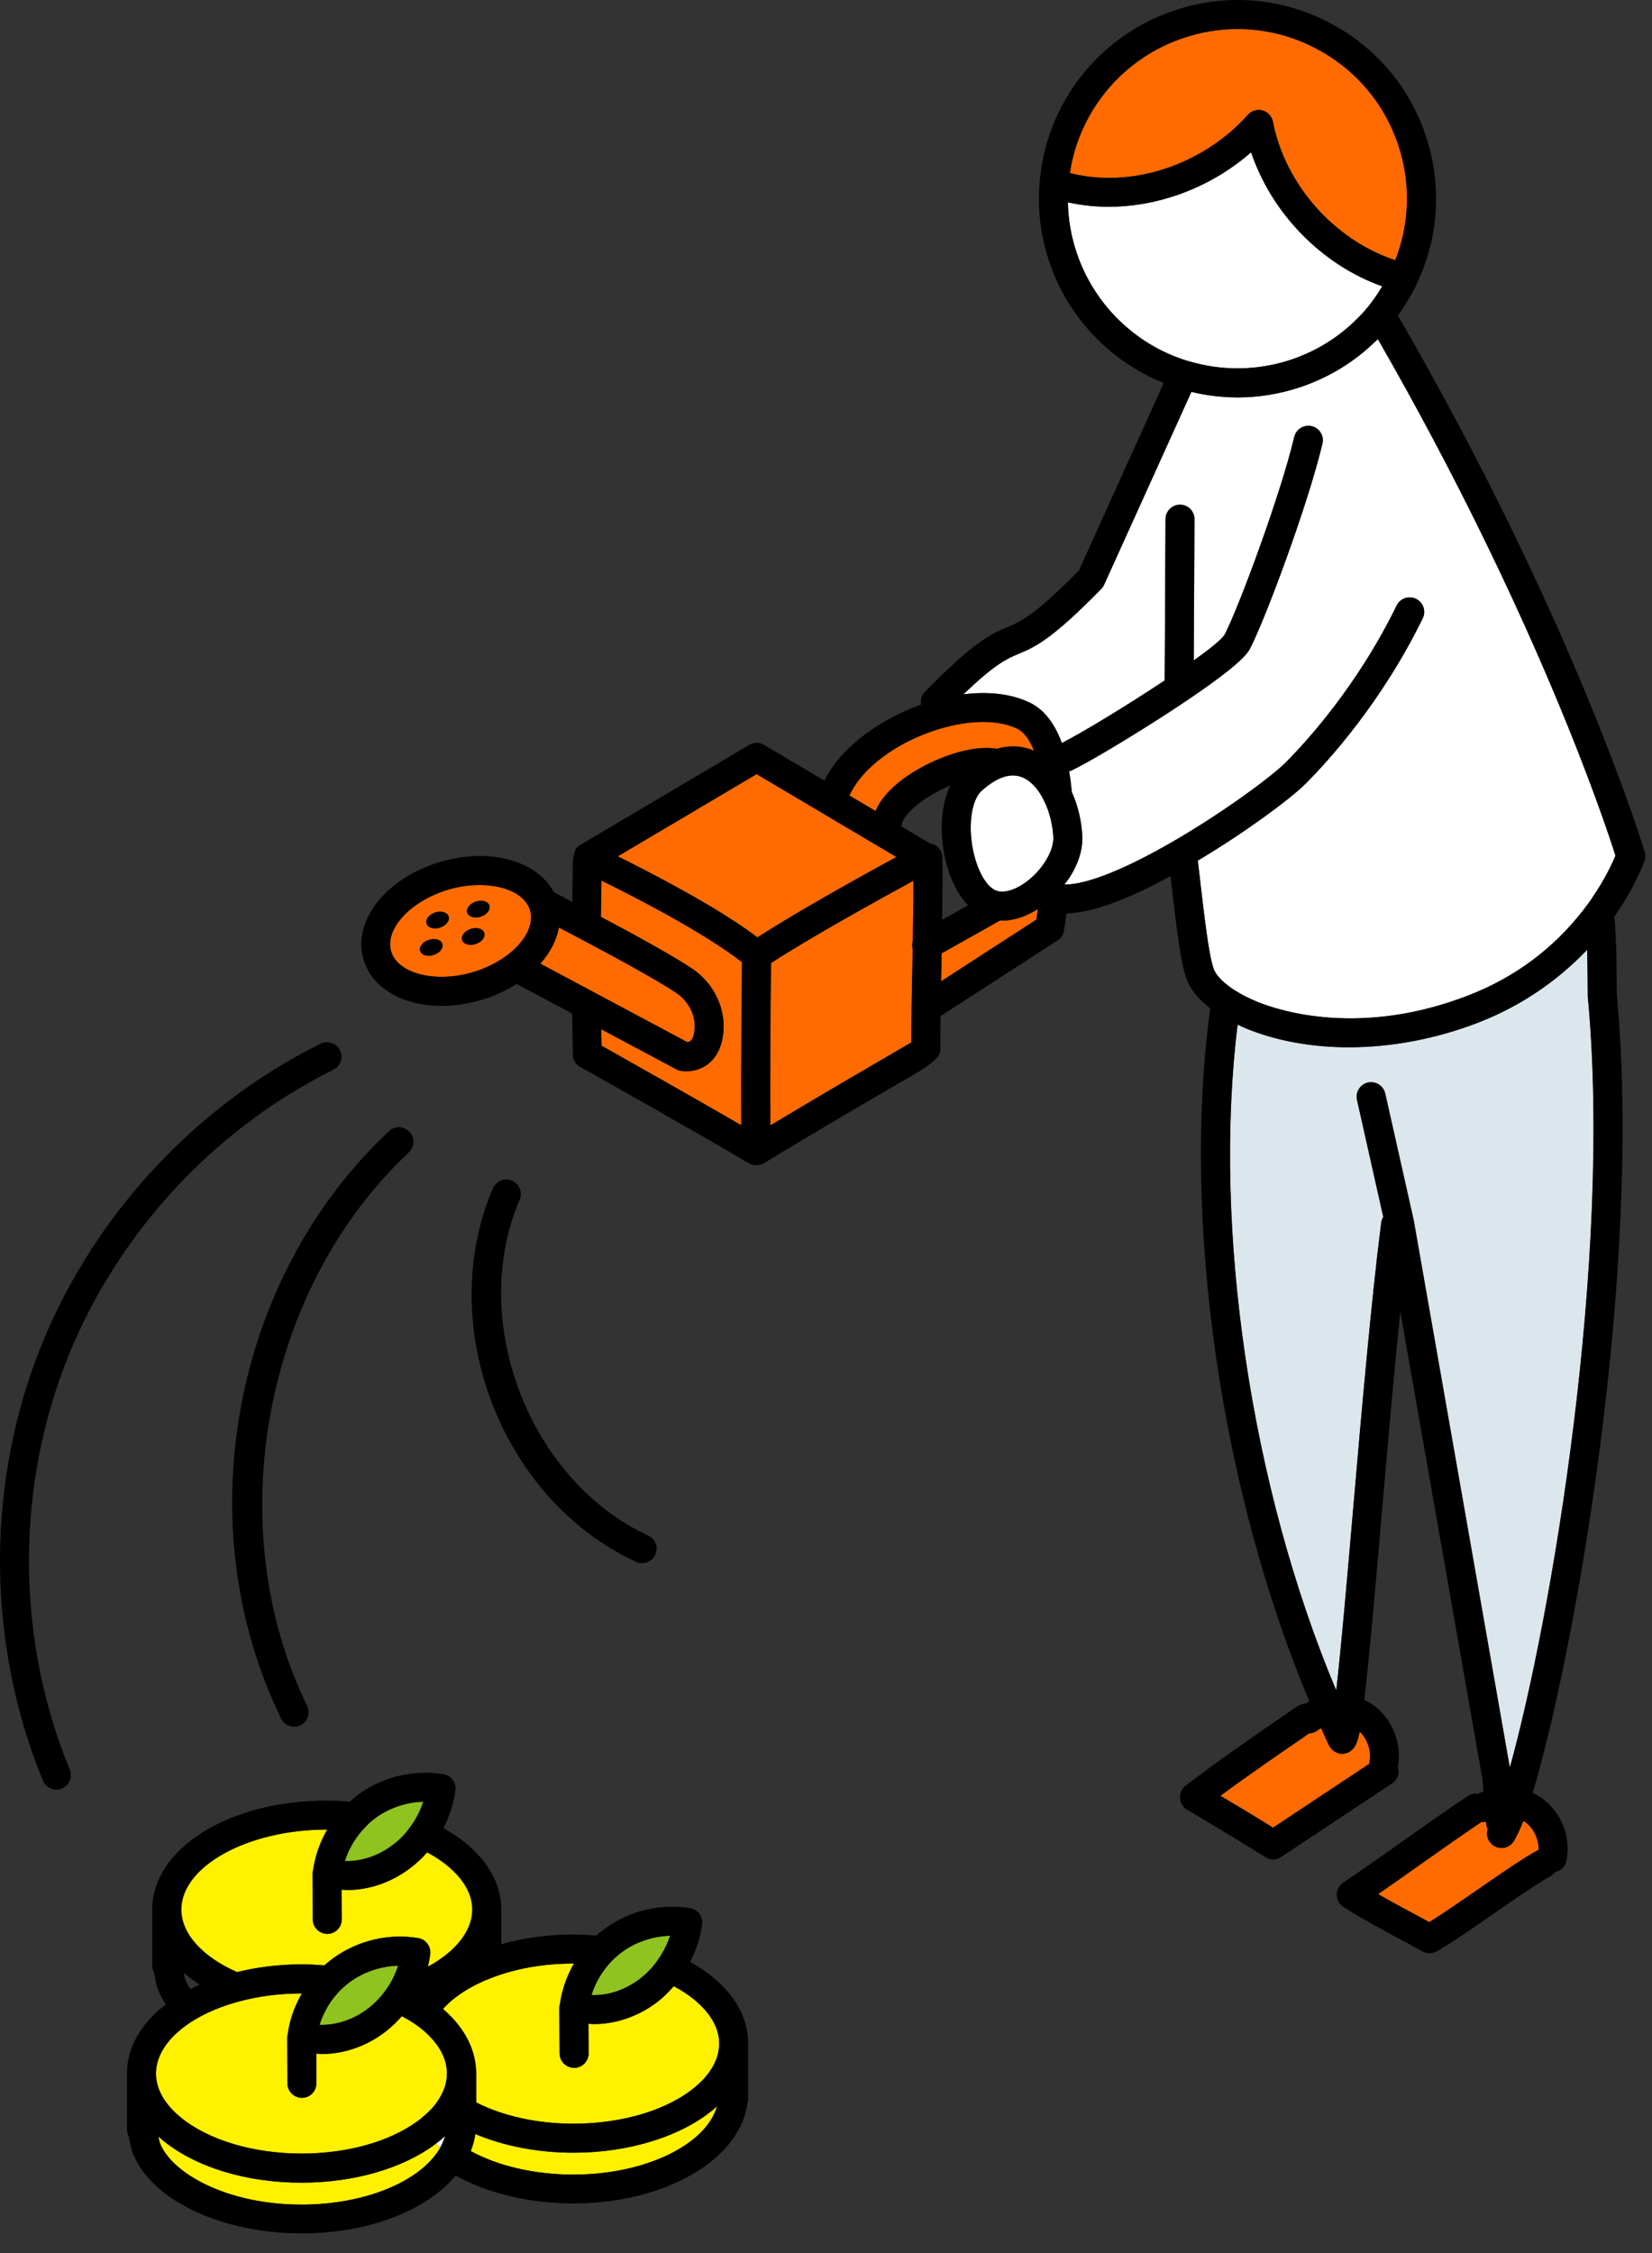
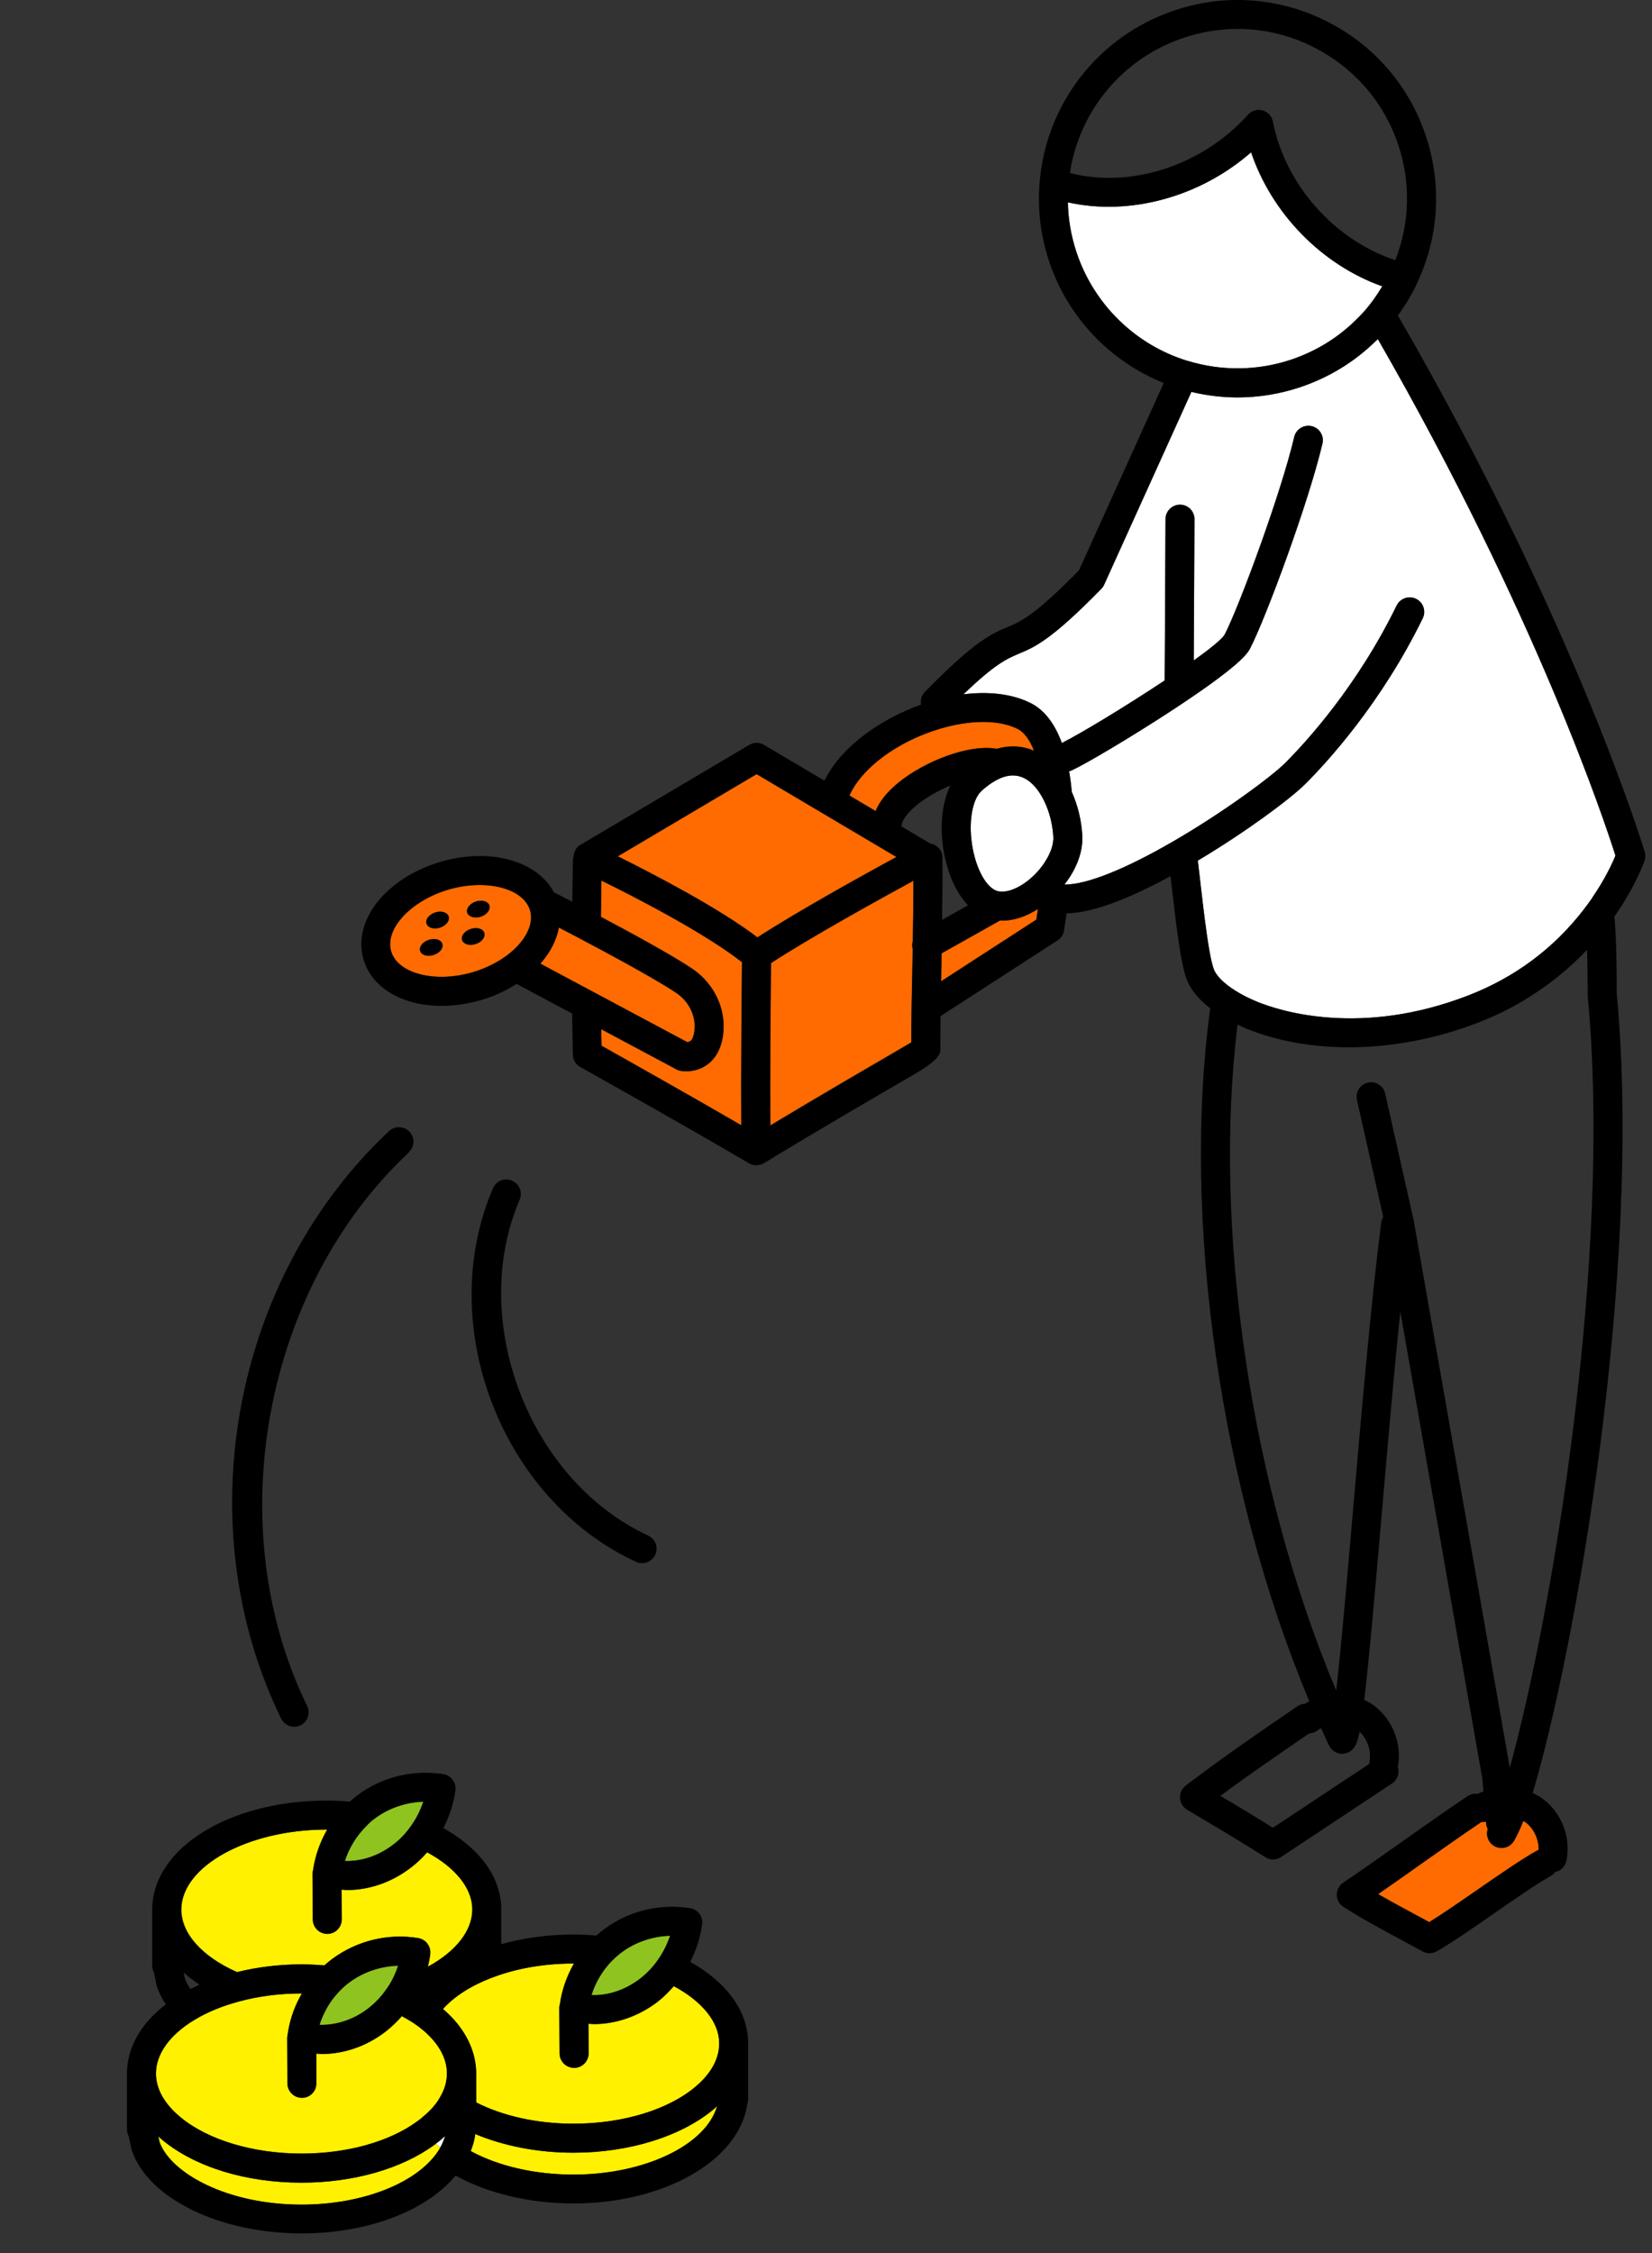
<svg xmlns="http://www.w3.org/2000/svg" width="77" height="105" viewBox="0 0 77 105" fill="none">
  <rect x="0" y="0" width="77" height="105" fill="#333333" stroke="none" />
  <path d="M64.134 15.886C63.138 16.858 61.961 17.582 60.632 18.035C59.669 18.359 58.678 18.521 57.687 18.521C56.967 18.521 56.248 18.43 55.533 18.263L51.468 27.246C51.435 27.317 51.392 27.384 51.335 27.441C48.995 29.838 48.223 30.162 47.475 30.472C46.941 30.696 46.394 30.929 44.907 32.359C46.084 32.211 47.151 32.34 47.999 32.745C48.662 33.064 49.157 33.702 49.496 34.627C50.406 34.169 52.521 32.888 54.289 31.711C54.289 31.701 54.289 31.687 54.289 31.677V31.639C54.304 29.157 54.318 26.674 54.327 24.191C54.327 23.82 54.632 23.519 55.004 23.519C55.376 23.519 55.681 23.824 55.676 24.196C55.666 26.393 55.657 28.585 55.643 30.781C56.395 30.243 56.948 29.8 57.082 29.581C57.777 28.232 59.721 22.957 60.327 20.365C60.413 20.003 60.775 19.779 61.137 19.86C61.499 19.945 61.728 20.308 61.642 20.67C61.003 23.395 59.021 28.756 58.278 30.205C58.163 30.424 57.863 31.01 54.356 33.283C52.636 34.398 50.701 35.551 49.953 35.904C49.915 35.923 49.872 35.932 49.834 35.947C49.886 36.247 49.929 36.566 49.958 36.905C50.239 37.533 50.41 38.234 50.449 38.949C50.477 39.587 50.263 40.278 49.824 40.936C49.815 40.95 49.81 40.96 49.8 40.969C49.743 41.055 49.677 41.141 49.61 41.227C49.629 41.227 49.648 41.222 49.662 41.222C50.672 41.222 52.45 40.507 54.661 39.225C57.053 37.843 59.278 36.18 59.903 35.561C60.851 34.612 63.252 32.001 65.101 28.218C65.263 27.884 65.668 27.741 66.007 27.908C66.34 28.07 66.483 28.475 66.317 28.813C64.382 32.778 61.856 35.523 60.86 36.519C60.117 37.257 58.044 38.787 55.833 40.107C56.176 43.114 56.353 44.514 56.572 45.153C56.677 45.463 57.058 45.844 57.596 46.178C57.892 46.363 58.235 46.535 58.616 46.692C59.65 47.111 63.419 48.336 68.437 46.392C70.596 45.558 72.397 44.224 73.793 42.423C73.945 42.227 74.088 42.032 74.217 41.846C74.827 40.955 75.165 40.216 75.303 39.878C74.813 38.329 71.606 28.637 64.225 15.8C64.196 15.828 64.172 15.857 64.139 15.89L64.134 15.886Z" fill="white" />
-   <path d="M74.008 46.407C74.008 46.407 74.008 46.369 74.008 46.345V46.174C74.008 45.545 73.999 44.906 73.98 44.258C72.579 45.735 70.854 46.898 68.924 47.646C66.937 48.418 64.85 48.804 62.867 48.804C61.161 48.804 59.527 48.518 58.107 47.937C57.959 47.875 57.826 47.813 57.688 47.746C56.52 57.243 58.297 69.299 62.286 78.781C62.51 76.837 62.777 73.759 63.058 70.509C63.458 65.877 63.916 60.626 64.382 56.976C64.397 56.881 64.43 56.79 64.478 56.709L63.253 51.253C63.172 50.891 63.401 50.529 63.763 50.448C64.125 50.367 64.487 50.596 64.568 50.958L65.898 56.871C65.903 56.895 65.907 56.924 65.912 56.952L70.377 82.379C72.312 75.398 75.175 58.687 74.008 46.407Z" fill="#DBE7ED" />
  <path d="M71.096 84.914C71.068 84.895 71.029 84.881 71.001 84.862C70.858 85.224 70.715 85.534 70.572 85.782C70.448 85.996 70.219 86.12 69.986 86.12C69.871 86.12 69.752 86.091 69.648 86.029C69.366 85.867 69.252 85.534 69.343 85.238C69.305 85.162 69.276 85.076 69.271 84.986L69.262 84.891C69.19 84.905 69.119 84.914 69.052 84.905C68.075 85.567 67.155 86.215 66.269 86.839C65.612 87.306 64.94 87.783 64.234 88.269C64.816 88.607 65.426 88.931 65.983 89.231C66.202 89.351 66.412 89.46 66.617 89.575C67.255 89.179 68.08 88.612 68.88 88.055C69.929 87.33 70.915 86.649 71.625 86.249C71.654 86.23 71.687 86.22 71.716 86.21C71.73 85.72 71.492 85.2 71.096 84.91V84.914Z" fill="#FF6B00" />
-   <path d="M49.863 8.067C52.694 8.801 56.039 7.724 58.164 5.351C58.336 5.16 58.598 5.084 58.846 5.15C59.093 5.217 59.279 5.422 59.327 5.675C59.899 8.61 62.181 11.188 65.031 12.131C65.707 10.406 65.76 8.519 65.164 6.742C64.492 4.741 63.077 3.125 61.185 2.187C60.075 1.634 58.879 1.357 57.678 1.357C56.83 1.357 55.977 1.496 55.153 1.777C52.332 2.73 50.302 5.165 49.863 8.071V8.067Z" fill="#FF6B00" />
  <path d="M55.338 16.811C56.934 17.301 58.612 17.282 60.194 16.753C61.328 16.367 62.338 15.753 63.186 14.919C63.382 14.728 63.52 14.581 63.644 14.438C63.939 14.099 64.192 13.727 64.425 13.341C61.595 12.336 59.269 9.934 58.312 7.094C55.934 9.177 52.655 10.077 49.768 9.429C49.782 10.225 49.92 11.016 50.177 11.783C50.987 14.19 52.917 16.072 55.333 16.815L55.338 16.811Z" fill="white" />
-   <path d="M62.886 81.641C62.886 81.641 62.858 81.66 62.839 81.669C62.834 81.669 62.825 81.669 62.82 81.674C62.815 81.674 62.806 81.684 62.801 81.684C62.791 81.684 62.786 81.684 62.777 81.684C62.705 81.707 62.629 81.727 62.553 81.727C62.491 81.727 62.424 81.717 62.367 81.698C62.348 81.693 62.329 81.679 62.305 81.669C62.267 81.655 62.224 81.636 62.191 81.612C62.167 81.598 62.153 81.579 62.134 81.564C62.105 81.541 62.072 81.517 62.048 81.484C62.029 81.46 62.014 81.436 62 81.412C61.981 81.383 61.962 81.364 61.948 81.336C61.824 81.074 61.705 80.802 61.581 80.531C61.528 80.564 61.467 80.593 61.419 80.631C61.304 80.726 61.166 80.764 61.028 80.773L60.999 80.793C59.651 81.717 58.269 82.665 56.887 83.685C57.693 84.162 58.512 84.652 59.337 85.172C60.566 84.352 62.61 82.999 63.821 82.198C63.821 82.179 63.821 82.16 63.83 82.141C63.954 81.631 63.763 81.05 63.382 80.688C63.277 81.231 63.149 81.498 62.891 81.636L62.886 81.641Z" fill="#FF6B00" />
  <path d="M48.686 40.198C48.686 40.198 48.705 40.174 48.71 40.16C48.972 39.755 49.11 39.345 49.096 39.012C49.067 38.44 48.919 37.854 48.686 37.363C48.452 36.867 47.976 36.138 47.209 36.138C47.061 36.138 46.899 36.167 46.727 36.229C46.413 36.343 46.084 36.553 45.746 36.862C45.36 37.215 45.169 38.116 45.274 39.107C45.389 40.193 45.817 41.156 46.327 41.456C46.399 41.499 46.48 41.528 46.58 41.547C47.19 41.642 48.138 41.041 48.686 40.203V40.198Z" fill="white" />
  <path d="M46.723 42.904C46.69 42.904 46.651 42.899 46.618 42.894L43.888 44.428L43.878 45.01C43.873 45.253 43.868 45.496 43.864 45.734L48.31 42.856C48.329 42.727 48.352 42.561 48.381 42.361C47.871 42.684 47.304 42.904 46.728 42.904H46.723Z" fill="#FF6B00" />
  <path d="M40.814 37.795C40.995 37.348 41.347 36.904 41.867 36.48C43.068 35.494 45.15 34.655 46.465 34.894C47.07 34.717 47.661 34.751 48.2 34.984C47.995 34.465 47.733 34.112 47.413 33.955C46.541 33.535 45.231 33.535 43.811 33.96C41.814 34.56 40.166 35.799 39.599 37.071L40.819 37.795H40.814Z" fill="#FF6B00" />
  <path d="M42.472 48.584C42.472 48.041 42.477 47.502 42.487 46.964C42.496 46.302 42.511 45.639 42.525 44.982L42.539 44.219C42.506 44.095 42.511 43.967 42.544 43.843C42.558 42.928 42.572 41.989 42.572 41.041C41.019 41.884 37.793 43.666 35.93 44.882C35.906 47.393 35.887 49.956 35.897 52.444C37.917 51.224 40.69 49.613 41.986 48.856C42.177 48.746 42.339 48.651 42.468 48.575L42.472 48.584Z" fill="#FF6B00" />
  <path d="M28.792 39.906C30.431 40.721 33.49 42.307 35.301 43.685C37.174 42.474 40.19 40.806 41.777 39.939L35.263 36.08L28.792 39.911V39.906Z" fill="#FF6B00" />
  <path d="M34.547 52.444C34.533 49.942 34.557 47.359 34.581 44.843C32.837 43.476 29.62 41.822 28.029 41.041L28.005 42.733C29.339 43.438 31.331 44.52 32.27 45.153C33.299 45.844 33.861 47.054 33.699 48.231C33.599 49.013 33.242 49.418 32.956 49.623C32.603 49.876 32.232 49.928 31.979 49.928C31.831 49.928 31.726 49.909 31.703 49.904C31.636 49.89 31.574 49.871 31.517 49.837L28.019 47.969L28.034 48.741C29.067 49.323 32.26 51.119 34.547 52.449V52.444Z" fill="#FF6B00" />
  <path d="M22.936 92.167C22.936 92.167 22.907 92.176 22.888 92.181C21.93 92.548 21.158 93.053 20.644 93.625C20.782 93.744 20.915 93.868 21.034 93.992C21.768 94.754 22.168 95.64 22.192 96.56V96.636V97.98C23.45 98.618 25.037 98.971 26.733 98.971C29.025 98.971 31.151 98.323 32.428 97.237C32.928 96.813 33.519 96.126 33.519 95.24V95.183C33.5 94.22 32.714 93.263 31.403 92.562C31.174 92.824 30.927 93.072 30.655 93.286C29.769 93.968 28.711 94.33 27.682 94.33C27.596 94.33 27.51 94.32 27.424 94.311L27.434 95.688C27.434 96.06 27.138 96.365 26.762 96.369H26.757C26.386 96.369 26.085 96.069 26.081 95.698L26.066 93.582C26.066 93.515 26.076 93.453 26.095 93.396C26.19 92.734 26.414 92.09 26.748 91.504C26.743 91.504 26.738 91.504 26.733 91.504C25.371 91.504 24.055 91.733 22.936 92.162V92.167Z" fill="#FFF100" />
  <path d="M33.299 98.265C31.788 99.551 29.33 100.323 26.728 100.323C25.07 100.323 23.483 100.013 22.148 99.451V99.489C22.148 99.489 22.139 99.532 22.134 99.542C22.096 99.78 22.029 100.018 21.934 100.247C23.216 100.947 24.927 101.343 26.723 101.343C30.049 101.343 32.913 99.956 33.418 98.145C33.375 98.184 33.337 98.227 33.289 98.265H33.299Z" fill="#FFF100" />
  <path d="M32.174 48.518C32.265 48.447 32.331 48.28 32.36 48.051C32.451 47.374 32.117 46.679 31.512 46.274C30.526 45.611 28.243 44.387 26.971 43.715C26.623 43.529 26.308 43.367 26.042 43.229C25.937 43.815 25.641 44.392 25.174 44.92L32.017 48.575C32.06 48.575 32.117 48.556 32.165 48.523L32.174 48.518Z" fill="#FF6B00" />
  <path d="M28.519 91.38C28.081 91.828 27.752 92.381 27.566 92.977C28.334 93.01 29.144 92.739 29.83 92.214C30.149 91.967 30.435 91.671 30.669 91.328C30.912 90.985 31.102 90.604 31.231 90.213C30.425 90.237 29.62 90.508 28.982 90.98C28.829 91.09 28.681 91.219 28.524 91.38H28.519Z" fill="#8FC31F" />
  <path d="M23.626 44.524C24.484 43.88 24.898 43.075 24.708 42.427C24.488 41.684 23.531 41.24 22.358 41.24C21.896 41.24 21.401 41.307 20.9 41.455C19.147 41.974 17.927 43.289 18.232 44.333C18.542 45.377 20.281 45.82 22.034 45.305C22.63 45.129 23.178 44.857 23.626 44.524ZM22.177 42.013C22.463 41.917 22.749 42.003 22.811 42.194C22.873 42.389 22.697 42.622 22.411 42.718C22.125 42.808 21.844 42.727 21.777 42.532C21.715 42.341 21.896 42.108 22.177 42.013ZM20.214 44.5C19.933 44.595 19.647 44.514 19.585 44.319C19.518 44.123 19.7 43.89 19.985 43.799C20.271 43.704 20.552 43.785 20.614 43.98C20.681 44.176 20.5 44.409 20.214 44.5ZM20.51 43.228C20.224 43.318 19.942 43.237 19.881 43.042C19.814 42.851 19.995 42.618 20.281 42.522C20.562 42.427 20.848 42.513 20.91 42.703C20.977 42.899 20.796 43.132 20.51 43.228ZM21.539 43.809C21.477 43.614 21.658 43.38 21.939 43.289C22.225 43.194 22.511 43.275 22.573 43.471C22.635 43.666 22.459 43.899 22.173 43.99C21.887 44.085 21.606 44.004 21.539 43.809Z" fill="#FF6B00" />
  <path d="M22.411 42.723C22.697 42.627 22.873 42.394 22.811 42.199C22.749 42.008 22.463 41.922 22.178 42.017C21.896 42.113 21.715 42.346 21.777 42.537C21.844 42.732 22.125 42.813 22.411 42.723Z" fill="black" />
  <path d="M11.046 91.908C12.004 91.67 13.014 91.546 14.058 91.546C14.42 91.546 14.777 91.565 15.125 91.594C15.245 91.489 15.368 91.384 15.497 91.289C16.641 90.441 18.099 90.088 19.5 90.322C19.857 90.379 20.105 90.717 20.057 91.079C20.034 91.27 19.995 91.465 19.948 91.656C21.239 90.955 22.02 89.988 22.02 88.997V88.94C22.002 87.982 21.22 87.024 19.914 86.324C19.681 86.595 19.424 86.838 19.147 87.043C18.27 87.72 17.217 88.082 16.188 88.082C16.098 88.082 16.012 88.073 15.926 88.063L15.935 89.445C15.935 89.817 15.64 90.121 15.264 90.126C14.892 90.126 14.592 89.826 14.587 89.454L14.573 87.334C14.573 87.267 14.582 87.205 14.601 87.148C14.697 86.481 14.925 85.842 15.259 85.261C15.254 85.261 15.245 85.261 15.24 85.261C11.566 85.261 8.459 86.972 8.459 88.992C8.459 90.107 9.431 91.184 11.056 91.904L11.046 91.908Z" fill="#FFF100" />
  <path d="M22.573 43.475C22.511 43.28 22.225 43.199 21.939 43.294C21.658 43.385 21.477 43.618 21.539 43.814C21.606 44.009 21.887 44.09 22.173 43.995C22.459 43.904 22.635 43.671 22.573 43.475Z" fill="black" />
-   <path d="M20.52 100.086C20.624 99.905 20.696 99.724 20.748 99.543C20.701 99.585 20.658 99.628 20.61 99.667C20.548 99.728 20.439 99.814 20.319 99.9C20.381 99.962 20.453 100.024 20.52 100.081V100.086Z" fill="white" />
+   <path d="M20.52 100.086C20.624 99.905 20.696 99.724 20.748 99.543C20.701 99.585 20.658 99.628 20.61 99.667C20.548 99.728 20.439 99.814 20.319 99.9C20.381 99.962 20.453 100.024 20.52 100.081V100.086" fill="white" />
  <path d="M20.281 42.527C19.995 42.623 19.814 42.856 19.881 43.047C19.942 43.242 20.224 43.323 20.509 43.233C20.795 43.137 20.977 42.904 20.91 42.708C20.848 42.518 20.562 42.432 20.281 42.527Z" fill="black" />
  <path d="M19.986 43.804C19.7 43.895 19.519 44.128 19.586 44.324C19.648 44.519 19.933 44.6 20.215 44.505C20.5 44.414 20.682 44.181 20.615 43.985C20.553 43.79 20.272 43.709 19.986 43.804Z" fill="black" />
  <path d="M17.05 85.114C16.593 85.576 16.255 86.129 16.064 86.729C16.831 86.757 17.641 86.491 18.318 85.966C18.637 85.728 18.918 85.433 19.157 85.085C19.157 85.085 19.157 85.085 19.157 85.08C19.4 84.742 19.59 84.361 19.719 83.965C18.913 83.989 18.108 84.261 17.465 84.737C17.308 84.852 17.165 84.98 17.041 85.114H17.05Z" fill="#8FC31F" />
  <path d="M14.058 102.74C16.955 102.74 19.538 101.701 20.486 100.152C20.5 100.129 20.505 100.11 20.519 100.086C20.448 100.024 20.381 99.967 20.319 99.905C20.295 99.919 20.281 99.933 20.257 99.952C18.732 101.072 16.469 101.72 14.058 101.72C11.47 101.72 9.107 100.996 7.568 99.728C7.501 99.676 7.444 99.619 7.382 99.562L7.444 99.838C7.973 101.272 10.579 102.74 14.058 102.74Z" fill="#FFF100" />
  <path d="M7.272 96.635C7.272 97.545 7.901 98.251 8.426 98.68C9.707 99.737 11.814 100.366 14.058 100.366C16.188 100.366 18.161 99.814 19.471 98.851C19.567 98.784 19.648 98.722 19.714 98.656C20.067 98.365 20.319 98.079 20.496 97.774C20.543 97.688 20.591 97.607 20.629 97.522C20.767 97.231 20.834 96.936 20.834 96.635V96.578C20.82 96.011 20.558 95.454 20.052 94.925C19.852 94.71 19.605 94.505 19.319 94.31C19.138 94.186 18.938 94.072 18.733 93.962C18.509 94.219 18.256 94.462 17.975 94.682C17.093 95.363 16.035 95.725 15.006 95.725C14.921 95.725 14.83 95.716 14.744 95.706V97.093C14.754 97.464 14.449 97.769 14.077 97.769C13.705 97.769 13.405 97.469 13.4 97.097L13.391 94.977C13.391 94.925 13.396 94.877 13.41 94.829C13.491 94.219 13.686 93.629 13.982 93.071C14.01 93.014 14.044 92.957 14.077 92.904C14.072 92.904 14.063 92.904 14.058 92.904C13.048 92.904 12.066 93.028 11.151 93.276C10.36 93.49 9.655 93.776 9.064 94.138C7.911 94.839 7.272 95.73 7.272 96.64V96.635Z" fill="#FFF100" />
  <path d="M17.989 92.729C18.032 92.667 18.056 92.634 18.08 92.6L18.123 92.538C18.299 92.252 18.447 91.943 18.552 91.614C17.746 91.638 16.941 91.905 16.293 92.381C16.136 92.5 15.978 92.634 15.845 92.772C15.564 93.062 15.34 93.372 15.168 93.701C15.049 93.925 14.954 94.149 14.882 94.378C15.654 94.397 16.464 94.139 17.146 93.615C17.47 93.363 17.756 93.067 17.984 92.734L17.989 92.729Z" fill="#8FC31F" />
  <path d="M32.169 91.437C32.455 90.879 32.646 90.289 32.727 89.679C32.775 89.317 32.527 88.983 32.165 88.926C30.764 88.702 29.306 89.055 28.176 89.893C28.052 89.984 27.924 90.088 27.795 90.203C27.447 90.174 27.09 90.155 26.728 90.155C25.555 90.155 24.407 90.312 23.364 90.608V88.926C23.335 87.468 22.358 86.138 20.666 85.195C20.948 84.647 21.143 84.051 21.229 83.441C21.276 83.079 21.029 82.741 20.671 82.683C19.27 82.455 17.812 82.807 16.678 83.651C16.545 83.751 16.421 83.856 16.302 83.961C15.949 83.932 15.592 83.913 15.229 83.913C10.669 83.913 7.095 86.148 7.095 88.997V91.609C7.095 91.718 7.124 91.818 7.172 91.909L7.3 92.528C7.305 92.557 7.315 92.585 7.324 92.609C7.419 92.886 7.558 93.153 7.729 93.41C6.557 94.31 5.918 95.43 5.918 96.631V99.242C5.918 99.352 5.947 99.457 5.995 99.547L6.128 100.157C6.133 100.186 6.142 100.214 6.152 100.238C6.924 102.468 10.25 104.084 14.057 104.084C17.136 104.084 19.857 103.045 21.238 101.391C22.73 102.216 24.688 102.688 26.733 102.688C30.902 102.688 34.376 100.734 34.819 98.146C34.819 98.132 34.824 98.099 34.828 98.089C34.828 98.065 34.838 98.032 34.843 98.003C34.843 98.003 34.843 98.003 34.843 97.999C34.862 97.937 34.871 97.875 34.871 97.808V95.163C34.843 93.705 33.866 92.376 32.174 91.432L32.169 91.437ZM26.733 101.344C24.936 101.344 23.23 100.948 21.944 100.248C22.034 100.014 22.106 99.781 22.144 99.543C22.144 99.533 22.148 99.5 22.148 99.49V99.452C23.488 100.014 25.07 100.324 26.733 100.324C29.334 100.324 31.788 99.557 33.304 98.266C33.346 98.227 33.389 98.189 33.432 98.146C32.927 99.957 30.063 101.344 26.737 101.344H26.733ZM15.229 85.261C15.229 85.261 15.244 85.261 15.249 85.261C14.915 85.843 14.686 86.481 14.591 87.148C14.572 87.21 14.562 87.272 14.562 87.334L14.577 89.455C14.577 89.826 14.882 90.127 15.253 90.127C15.625 90.127 15.925 89.822 15.925 89.445L15.916 88.063C16.006 88.068 16.092 88.082 16.178 88.082C17.207 88.082 18.26 87.72 19.137 87.044C19.413 86.834 19.671 86.591 19.904 86.324C21.21 87.025 21.991 87.982 22.01 88.94V88.997C22.01 89.984 21.234 90.951 19.938 91.656C19.985 91.466 20.023 91.275 20.047 91.08C20.095 90.718 19.847 90.384 19.489 90.322C18.093 90.088 16.635 90.441 15.487 91.289C15.358 91.385 15.234 91.49 15.115 91.594C14.767 91.566 14.415 91.547 14.048 91.547C13.009 91.547 11.999 91.671 11.036 91.909C9.407 91.189 8.439 90.112 8.439 88.997C8.439 86.972 11.546 85.266 15.22 85.266L15.229 85.261ZM19.17 85.08C19.17 85.08 19.17 85.08 19.17 85.085C18.927 85.433 18.651 85.728 18.332 85.967C17.65 86.491 16.845 86.753 16.078 86.729C16.268 86.129 16.602 85.576 17.064 85.114C17.188 84.98 17.331 84.852 17.488 84.737C18.131 84.261 18.937 83.989 19.742 83.965C19.613 84.361 19.423 84.737 19.18 85.08H19.17ZM30.673 91.328C30.44 91.666 30.154 91.966 29.835 92.214C29.148 92.738 28.343 93.01 27.571 92.976C27.757 92.381 28.086 91.828 28.524 91.38C28.681 91.223 28.829 91.094 28.982 90.98C29.62 90.503 30.425 90.236 31.231 90.212C31.102 90.603 30.916 90.984 30.669 91.328H30.673ZM26.099 93.395C26.08 93.457 26.07 93.519 26.07 93.581L26.084 95.697C26.084 96.069 26.389 96.369 26.761 96.369H26.766C27.138 96.369 27.438 96.064 27.438 95.688L27.428 94.31C27.514 94.315 27.6 94.329 27.686 94.329C28.715 94.329 29.768 93.967 30.659 93.286C30.935 93.072 31.178 92.824 31.407 92.562C32.718 93.262 33.504 94.22 33.523 95.183V95.24C33.523 96.126 32.932 96.812 32.432 97.236C31.155 98.323 29.025 98.971 26.737 98.971C25.041 98.971 23.449 98.618 22.196 97.98V96.56C22.172 95.645 21.772 94.754 21.038 93.991C20.919 93.867 20.786 93.743 20.648 93.624C21.162 93.052 21.934 92.552 22.892 92.18C22.906 92.18 22.925 92.171 22.939 92.166C24.059 91.733 25.375 91.508 26.737 91.508C26.742 91.508 26.747 91.508 26.752 91.508C26.418 92.095 26.189 92.738 26.099 93.4V93.395ZM8.616 92.204L8.558 91.923C8.782 92.123 9.03 92.314 9.302 92.495C9.159 92.557 9.011 92.624 8.878 92.695C8.768 92.533 8.677 92.371 8.616 92.204ZM15.177 93.691C15.344 93.362 15.573 93.052 15.854 92.762C15.987 92.624 16.14 92.49 16.302 92.371C16.945 91.894 17.755 91.623 18.56 91.604C18.456 91.928 18.313 92.242 18.131 92.528L18.089 92.59C18.065 92.624 18.046 92.657 17.998 92.719C17.769 93.052 17.483 93.348 17.159 93.6C16.478 94.125 15.668 94.382 14.896 94.363C14.967 94.134 15.063 93.905 15.182 93.686L15.177 93.691ZM9.059 94.134C9.654 93.772 10.355 93.481 11.146 93.272C12.066 93.024 13.042 92.9 14.053 92.9C14.057 92.9 14.067 92.9 14.072 92.9C14.038 92.957 14.005 93.01 13.976 93.067C13.676 93.624 13.486 94.215 13.405 94.825C13.395 94.873 13.385 94.925 13.385 94.973L13.395 97.093C13.395 97.465 13.7 97.765 14.072 97.765C14.443 97.765 14.748 97.46 14.743 97.088V95.702C14.825 95.707 14.91 95.721 15.001 95.721C16.035 95.721 17.088 95.359 17.97 94.677C18.251 94.458 18.503 94.215 18.727 93.958C18.932 94.067 19.127 94.182 19.313 94.306C19.599 94.501 19.847 94.706 20.047 94.92C20.552 95.445 20.814 96.007 20.828 96.574V96.631C20.828 96.931 20.762 97.227 20.624 97.517C20.585 97.598 20.538 97.684 20.49 97.77C20.314 98.075 20.061 98.361 19.709 98.651C19.637 98.718 19.561 98.78 19.466 98.847C18.155 99.809 16.183 100.362 14.053 100.362C11.808 100.362 9.702 99.733 8.42 98.675C7.896 98.246 7.267 97.541 7.267 96.631C7.267 95.721 7.901 94.83 9.059 94.129V94.134ZM7.377 99.562C7.439 99.619 7.496 99.676 7.562 99.728C9.102 100.996 11.465 101.72 14.053 101.72C16.464 101.72 18.727 101.072 20.252 99.952C20.276 99.938 20.29 99.924 20.314 99.905C20.433 99.819 20.543 99.733 20.605 99.671C20.652 99.633 20.695 99.59 20.743 99.547C20.69 99.728 20.619 99.909 20.514 100.091C20.5 100.114 20.495 100.133 20.481 100.157C19.532 101.706 16.95 102.745 14.053 102.745C10.569 102.745 7.967 101.277 7.439 99.843L7.377 99.566V99.562Z" fill="black" />
-   <path d="M2.974 63.742C5.228 57.757 9.812 52.696 15.54 49.852C15.873 49.685 16.012 49.28 15.845 48.946C15.678 48.613 15.273 48.474 14.939 48.641C8.907 51.639 4.084 56.966 1.707 63.266C-0.666 69.575 -0.562 76.76 2.002 82.984C2.112 83.246 2.359 83.403 2.626 83.403C2.712 83.403 2.798 83.384 2.884 83.35C3.227 83.208 3.393 82.812 3.25 82.469C0.82 76.56 0.715 69.737 2.974 63.742Z" fill="black" />
  <path d="M19.056 53.698C19.328 53.445 19.342 53.016 19.089 52.745C18.832 52.473 18.408 52.459 18.136 52.711C10.817 59.564 8.701 71.076 13.104 80.092C13.223 80.33 13.462 80.473 13.709 80.473C13.809 80.473 13.909 80.449 14.005 80.406C14.338 80.244 14.481 79.839 14.315 79.501C10.236 71.148 12.275 60.054 19.061 53.703L19.056 53.698Z" fill="black" />
  <path d="M23.864 55.022C23.521 54.875 23.125 55.032 22.978 55.375C20.243 61.741 23.354 69.875 29.644 72.787C29.735 72.83 29.83 72.849 29.925 72.849C30.183 72.849 30.426 72.706 30.54 72.458C30.697 72.12 30.55 71.719 30.211 71.562C24.66 68.994 21.806 61.536 24.221 55.913C24.369 55.57 24.212 55.175 23.869 55.027L23.864 55.022Z" fill="black" />
  <path d="M65.188 14.766C65.188 14.766 65.164 14.733 65.15 14.714C65.454 14.294 65.736 13.842 65.974 13.361C65.983 13.341 65.998 13.313 66.007 13.284C67.07 11.092 67.227 8.614 66.45 6.308C65.664 3.968 64.011 2.072 61.795 0.971C59.579 -0.13 57.068 -0.301 54.728 0.49C51.216 1.672 48.753 4.821 48.457 8.505C48.352 9.763 48.505 11.011 48.91 12.212C49.777 14.79 51.745 16.849 54.242 17.849L50.292 26.579C48.209 28.699 47.576 28.966 46.961 29.224C46.213 29.538 45.441 29.862 43.101 32.254C42.944 32.416 42.896 32.631 42.93 32.836C41.109 33.488 39.227 34.751 38.427 36.381L35.61 34.713C35.396 34.584 35.134 34.589 34.924 34.713L27.029 39.388C26.847 39.497 26.757 39.693 26.738 39.902C26.714 39.969 26.7 40.036 26.7 40.112L26.676 42.028C26.204 41.785 25.909 41.627 25.909 41.627C25.88 41.613 25.852 41.603 25.823 41.594C25.046 40.117 22.845 39.488 20.529 40.164C17.989 40.917 16.412 42.914 16.945 44.72C17.346 46.073 18.804 46.878 20.581 46.878C21.167 46.878 21.792 46.788 22.425 46.607C23.021 46.431 23.583 46.173 24.079 45.854L26.666 47.236L26.7 49.147C26.7 49.385 26.833 49.609 27.043 49.723C27.095 49.752 32.299 52.668 34.896 54.207C35.001 54.269 35.12 54.302 35.239 54.302C35.239 54.302 35.248 54.302 35.253 54.302C35.258 54.302 35.263 54.302 35.267 54.302C35.386 54.302 35.51 54.269 35.62 54.202C37.583 52.992 41.152 50.914 42.677 50.028C43.446 49.58 43.83 49.226 43.83 48.965C43.83 48.422 43.835 47.889 43.84 47.355L49.296 43.824C49.453 43.724 49.563 43.562 49.591 43.376C49.591 43.357 49.648 43.057 49.715 42.566C50.854 42.547 52.479 41.965 54.557 40.831C54.881 43.657 55.043 44.858 55.29 45.578C55.457 46.073 55.843 46.554 56.41 46.993C55.071 56.79 56.882 69.413 61.028 79.286C60.961 79.319 60.894 79.353 60.832 79.396C60.713 79.4 60.594 79.439 60.484 79.51L60.232 79.681C58.607 80.792 56.93 81.945 55.262 83.217C55.086 83.355 54.986 83.57 55 83.794C55.014 84.018 55.138 84.223 55.328 84.337L55.581 84.49C56.687 85.147 57.835 85.824 58.979 86.553C59.088 86.624 59.217 86.658 59.341 86.658C59.465 86.658 59.603 86.62 59.712 86.543C60.961 85.714 63.639 83.937 64.887 83.112C65.145 82.941 65.245 82.626 65.154 82.345C65.373 81.216 64.849 79.982 63.877 79.372C63.787 79.315 63.687 79.272 63.587 79.224C63.82 77.294 64.101 74.054 64.397 70.623C64.668 67.507 64.959 64.114 65.269 61.126L69.095 82.912L69.143 83.484C69.052 83.522 68.957 83.56 68.871 83.603C68.714 83.579 68.547 83.613 68.399 83.708C67.365 84.404 66.412 85.08 65.483 85.733C64.568 86.381 63.62 87.053 62.605 87.739C62.419 87.868 62.305 88.078 62.309 88.306C62.309 88.535 62.429 88.745 62.619 88.869C63.472 89.417 64.468 89.95 65.345 90.422C65.683 90.603 66.007 90.779 66.303 90.942C66.403 90.999 66.517 91.027 66.631 91.027C66.746 91.027 66.865 90.999 66.97 90.937C67.684 90.527 68.685 89.836 69.648 89.164C70.625 88.487 71.63 87.792 72.283 87.425C72.369 87.377 72.435 87.315 72.488 87.244C72.74 87.187 72.95 87.001 73.007 86.734C73.241 85.647 72.793 84.475 71.887 83.813C71.749 83.713 71.597 83.632 71.439 83.556C73.393 77.037 76.576 59.258 75.356 46.302V46.164C75.352 45.091 75.347 43.986 75.261 42.852C75.261 42.809 75.251 42.771 75.237 42.728C75.266 42.685 75.299 42.642 75.328 42.599C76.271 41.222 76.638 40.155 76.653 40.112C76.695 39.978 76.7 39.836 76.662 39.702C76.629 39.597 73.45 29.047 65.188 14.757V14.766ZM71.625 86.253C70.92 86.648 69.929 87.334 68.881 88.059C68.08 88.611 67.256 89.183 66.617 89.579C66.412 89.469 66.203 89.355 65.983 89.236C65.421 88.935 64.816 88.607 64.235 88.273C64.94 87.787 65.612 87.311 66.269 86.844C67.156 86.219 68.075 85.571 69.052 84.909C69.124 84.914 69.195 84.909 69.262 84.895L69.271 84.99C69.281 85.08 69.305 85.166 69.343 85.242C69.248 85.538 69.367 85.871 69.648 86.033C69.753 86.095 69.872 86.124 69.986 86.124C70.22 86.124 70.444 86.005 70.572 85.786C70.715 85.538 70.858 85.228 71.001 84.866C71.034 84.885 71.068 84.899 71.096 84.918C71.492 85.209 71.73 85.724 71.716 86.219C71.683 86.229 71.654 86.243 71.625 86.257V86.253ZM63.825 82.15C63.825 82.15 63.825 82.188 63.815 82.207C62.605 83.008 60.561 84.366 59.331 85.18C58.507 84.661 57.687 84.17 56.882 83.694C58.259 82.674 59.646 81.726 60.994 80.801L61.023 80.782C61.161 80.773 61.299 80.735 61.414 80.639C61.461 80.601 61.523 80.573 61.576 80.539C61.695 80.806 61.819 81.082 61.943 81.344C61.957 81.373 61.976 81.397 61.995 81.421C62.009 81.445 62.023 81.473 62.043 81.492C62.066 81.521 62.1 81.545 62.128 81.573C62.147 81.588 62.166 81.611 62.186 81.621C62.224 81.645 62.262 81.659 62.3 81.678C62.319 81.688 62.338 81.697 62.362 81.707C62.424 81.726 62.486 81.735 62.548 81.735C62.624 81.735 62.695 81.721 62.772 81.692C62.781 81.692 62.786 81.692 62.795 81.692C62.805 81.692 62.81 81.688 62.815 81.683C62.819 81.683 62.829 81.683 62.834 81.678C62.853 81.669 62.867 81.659 62.881 81.65C63.139 81.511 63.267 81.245 63.372 80.701C63.753 81.063 63.939 81.645 63.82 82.155L63.825 82.15ZM70.372 82.383L65.907 56.957C65.907 56.928 65.902 56.904 65.893 56.876L64.563 50.962C64.482 50.6 64.12 50.371 63.758 50.452C63.396 50.533 63.167 50.895 63.248 51.258L64.473 56.714C64.425 56.795 64.392 56.88 64.377 56.98C63.91 60.63 63.453 65.882 63.053 70.513C62.772 73.763 62.505 76.841 62.281 78.786C58.292 69.308 56.515 57.247 57.682 47.75C57.821 47.817 57.954 47.879 58.102 47.941C59.527 48.518 61.156 48.808 62.862 48.808C64.844 48.808 66.932 48.422 68.919 47.65C70.849 46.902 72.573 45.739 73.975 44.262C73.993 44.91 73.998 45.549 74.003 46.178V46.349C74.003 46.349 74.003 46.388 74.003 46.411C75.166 58.696 72.302 75.402 70.372 82.383ZM74.213 41.846C74.084 42.032 73.941 42.228 73.789 42.423C72.392 44.219 70.591 45.558 68.433 46.392C63.415 48.337 59.646 47.112 58.612 46.693C58.23 46.535 57.887 46.364 57.592 46.178C57.053 45.844 56.672 45.458 56.568 45.153C56.348 44.515 56.172 43.119 55.829 40.107C58.04 38.787 60.113 37.258 60.856 36.519C61.852 35.523 64.377 32.778 66.312 28.814C66.474 28.48 66.336 28.075 66.002 27.908C65.669 27.746 65.264 27.885 65.097 28.218C63.253 32.002 60.847 34.613 59.898 35.561C59.274 36.181 57.049 37.844 54.657 39.226C52.441 40.507 50.663 41.217 49.658 41.222C49.639 41.222 49.62 41.222 49.606 41.227C49.672 41.141 49.739 41.055 49.796 40.97C49.806 40.96 49.815 40.946 49.82 40.936C50.258 40.274 50.478 39.588 50.444 38.949C50.406 38.234 50.235 37.534 49.953 36.905C49.925 36.567 49.882 36.247 49.83 35.947C49.868 35.938 49.911 35.923 49.949 35.904C50.697 35.552 52.627 34.398 54.352 33.283C57.859 31.006 58.164 30.424 58.273 30.205C59.017 28.757 60.999 23.396 61.638 20.67C61.723 20.308 61.499 19.941 61.133 19.86C60.77 19.779 60.408 19.998 60.322 20.365C59.717 22.957 57.773 28.228 57.077 29.581C56.939 29.8 56.391 30.243 55.638 30.782C55.653 28.585 55.662 26.393 55.672 24.196C55.672 23.825 55.371 23.52 55 23.52C54.628 23.52 54.328 23.82 54.323 24.192C54.314 26.674 54.299 29.157 54.285 31.64V31.678C54.285 31.678 54.285 31.701 54.285 31.711C52.512 32.888 50.401 34.17 49.491 34.627C49.153 33.703 48.657 33.064 47.995 32.745C47.152 32.335 46.084 32.211 44.902 32.359C46.389 30.93 46.942 30.696 47.471 30.472C48.219 30.157 48.991 29.834 51.331 27.441C51.388 27.384 51.431 27.317 51.464 27.246L55.529 18.264C56.239 18.435 56.958 18.521 57.682 18.521C58.674 18.521 59.665 18.359 60.627 18.035C61.957 17.582 63.139 16.863 64.13 15.886C64.163 15.853 64.187 15.829 64.216 15.796C71.597 28.633 74.804 38.325 75.294 39.874C75.156 40.212 74.818 40.955 74.208 41.842L74.213 41.846ZM18.232 44.339C17.922 43.295 19.147 41.98 20.901 41.46C21.396 41.313 21.896 41.246 22.359 41.246C23.531 41.246 24.489 41.684 24.708 42.432C24.898 43.081 24.484 43.886 23.626 44.529C23.178 44.863 22.63 45.134 22.035 45.311C20.281 45.825 18.537 45.377 18.232 44.339ZM43.354 39.307L42.02 38.516C42.005 38.33 42.186 37.972 42.72 37.529C43.187 37.148 43.749 36.838 44.297 36.609C43.959 37.3 43.821 38.22 43.926 39.245C44.03 40.245 44.402 41.441 45.117 42.19L43.911 42.866C43.926 41.913 43.935 40.946 43.926 39.964C43.926 39.626 43.678 39.359 43.349 39.307H43.354ZM46.58 41.546C46.48 41.527 46.399 41.498 46.327 41.456C45.822 41.156 45.389 40.193 45.274 39.106C45.169 38.115 45.36 37.215 45.746 36.862C46.084 36.557 46.413 36.343 46.727 36.228C46.899 36.166 47.061 36.138 47.209 36.138C47.976 36.138 48.453 36.872 48.686 37.362C48.924 37.853 49.067 38.444 49.096 39.011C49.11 39.349 48.977 39.755 48.71 40.16C48.7 40.169 48.691 40.183 48.686 40.198C48.133 41.041 47.19 41.637 46.58 41.541V41.546ZM35.934 44.887C37.798 43.671 41.024 41.894 42.577 41.046C42.577 41.994 42.563 42.933 42.548 43.848C42.51 43.967 42.506 44.096 42.544 44.224L42.529 44.987C42.515 45.644 42.501 46.307 42.491 46.969C42.482 47.507 42.477 48.046 42.477 48.589C42.348 48.665 42.186 48.756 41.996 48.87C40.7 49.623 37.926 51.239 35.906 52.458C35.892 49.971 35.915 47.403 35.939 44.896L35.934 44.887ZM43.806 33.965C45.227 33.541 46.542 33.541 47.409 33.96C47.728 34.113 47.99 34.465 48.195 34.989C47.657 34.761 47.071 34.722 46.461 34.899C45.145 34.665 43.063 35.499 41.862 36.486C41.348 36.91 40.99 37.353 40.809 37.801L39.589 37.077C40.156 35.804 41.805 34.565 43.802 33.965H43.806ZM41.781 39.94C40.19 40.803 37.178 42.471 35.306 43.686C33.499 42.309 30.436 40.722 28.796 39.907L35.267 36.076L41.781 39.936V39.94ZM25.184 44.915C25.651 44.391 25.947 43.81 26.052 43.224C26.314 43.362 26.628 43.524 26.981 43.71C28.253 44.382 30.536 45.606 31.522 46.268C32.127 46.673 32.461 47.374 32.37 48.046C32.342 48.279 32.275 48.446 32.184 48.513C32.137 48.551 32.08 48.56 32.037 48.565L25.194 44.91L25.184 44.915ZM31.522 49.833C31.579 49.866 31.641 49.885 31.708 49.9C31.732 49.904 31.837 49.923 31.984 49.923C32.232 49.923 32.608 49.871 32.961 49.618C33.247 49.413 33.604 49.004 33.704 48.227C33.862 47.05 33.299 45.844 32.275 45.149C31.336 44.515 29.344 43.433 28.01 42.728L28.034 41.036C29.625 41.818 32.842 43.476 34.586 44.839C34.562 47.355 34.538 49.938 34.553 52.439C32.265 51.11 29.073 49.313 28.039 48.732L28.024 47.96L31.522 49.828V49.833ZM43.864 45.735C43.868 45.492 43.873 45.249 43.878 45.01L43.888 44.429L46.618 42.895C46.651 42.895 46.689 42.904 46.723 42.904C47.299 42.904 47.866 42.69 48.376 42.361C48.348 42.561 48.324 42.728 48.305 42.857L43.859 45.735H43.864ZM61.19 2.181C63.081 3.12 64.497 4.74 65.168 6.737C65.764 8.51 65.712 10.401 65.035 12.126C62.19 11.183 59.903 8.605 59.331 5.67C59.284 5.417 59.093 5.217 58.85 5.145C58.602 5.079 58.34 5.155 58.169 5.346C56.043 7.723 52.698 8.795 49.868 8.062C50.306 5.155 52.336 2.715 55.157 1.767C55.986 1.491 56.834 1.348 57.682 1.348C58.883 1.348 60.079 1.624 61.19 2.177V2.181ZM58.316 7.099C59.274 9.939 61.599 12.341 64.43 13.346C64.196 13.732 63.944 14.099 63.648 14.442C63.525 14.59 63.386 14.738 63.191 14.923C62.343 15.757 61.333 16.372 60.199 16.758C58.617 17.287 56.939 17.306 55.343 16.815C52.922 16.072 50.997 14.19 50.187 11.783C49.93 11.016 49.791 10.23 49.777 9.429C52.665 10.077 55.943 9.177 58.321 7.094L58.316 7.099Z" fill="black" />
</svg>